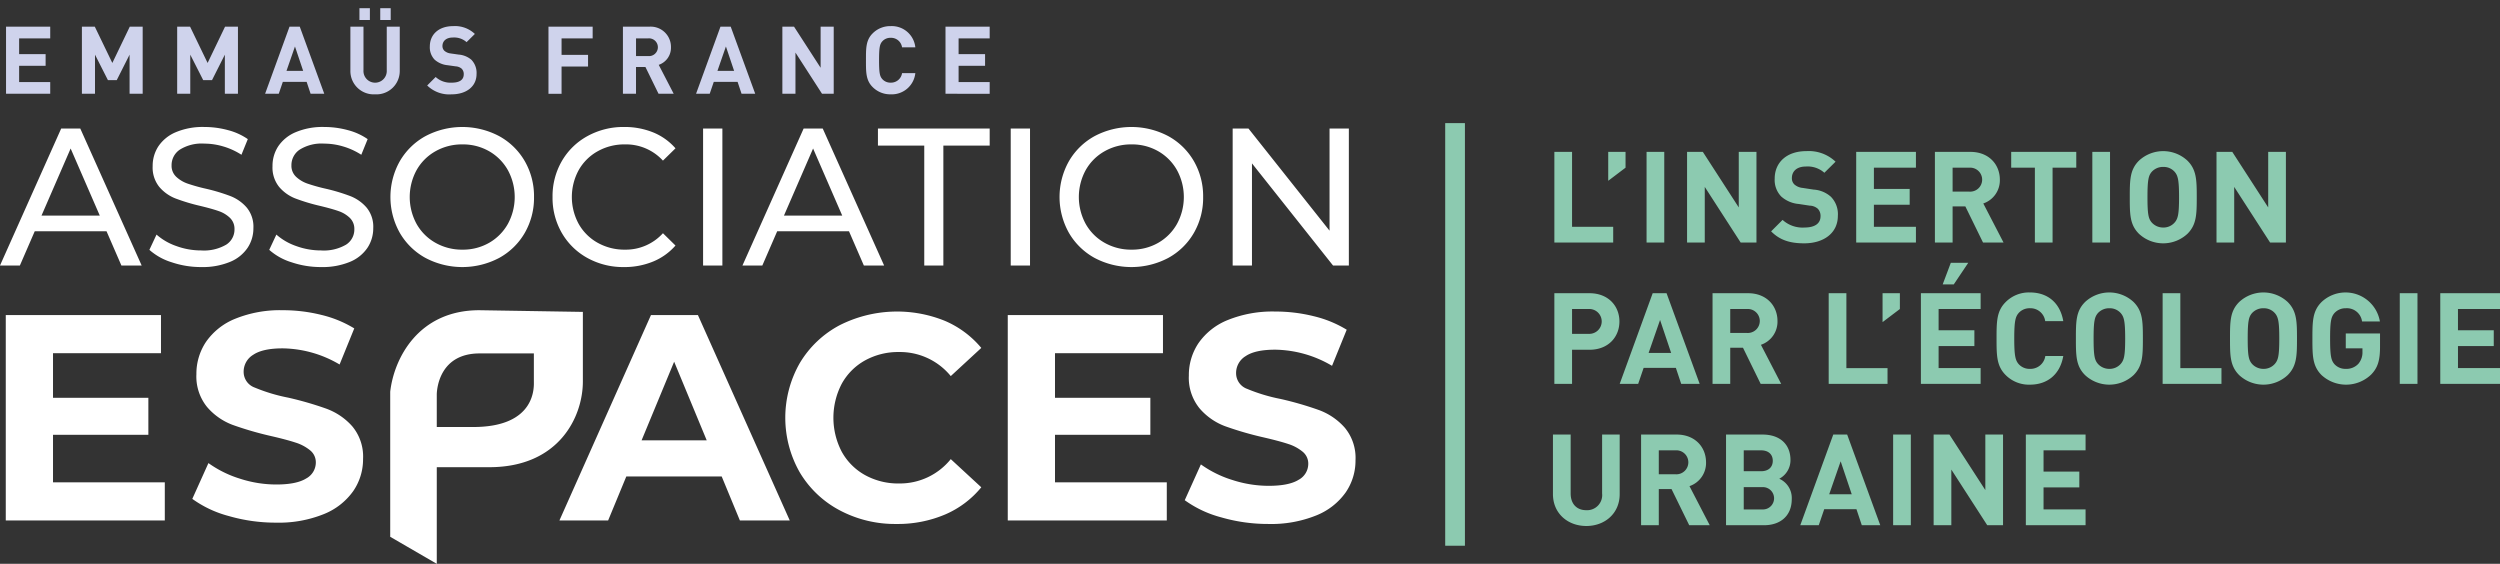
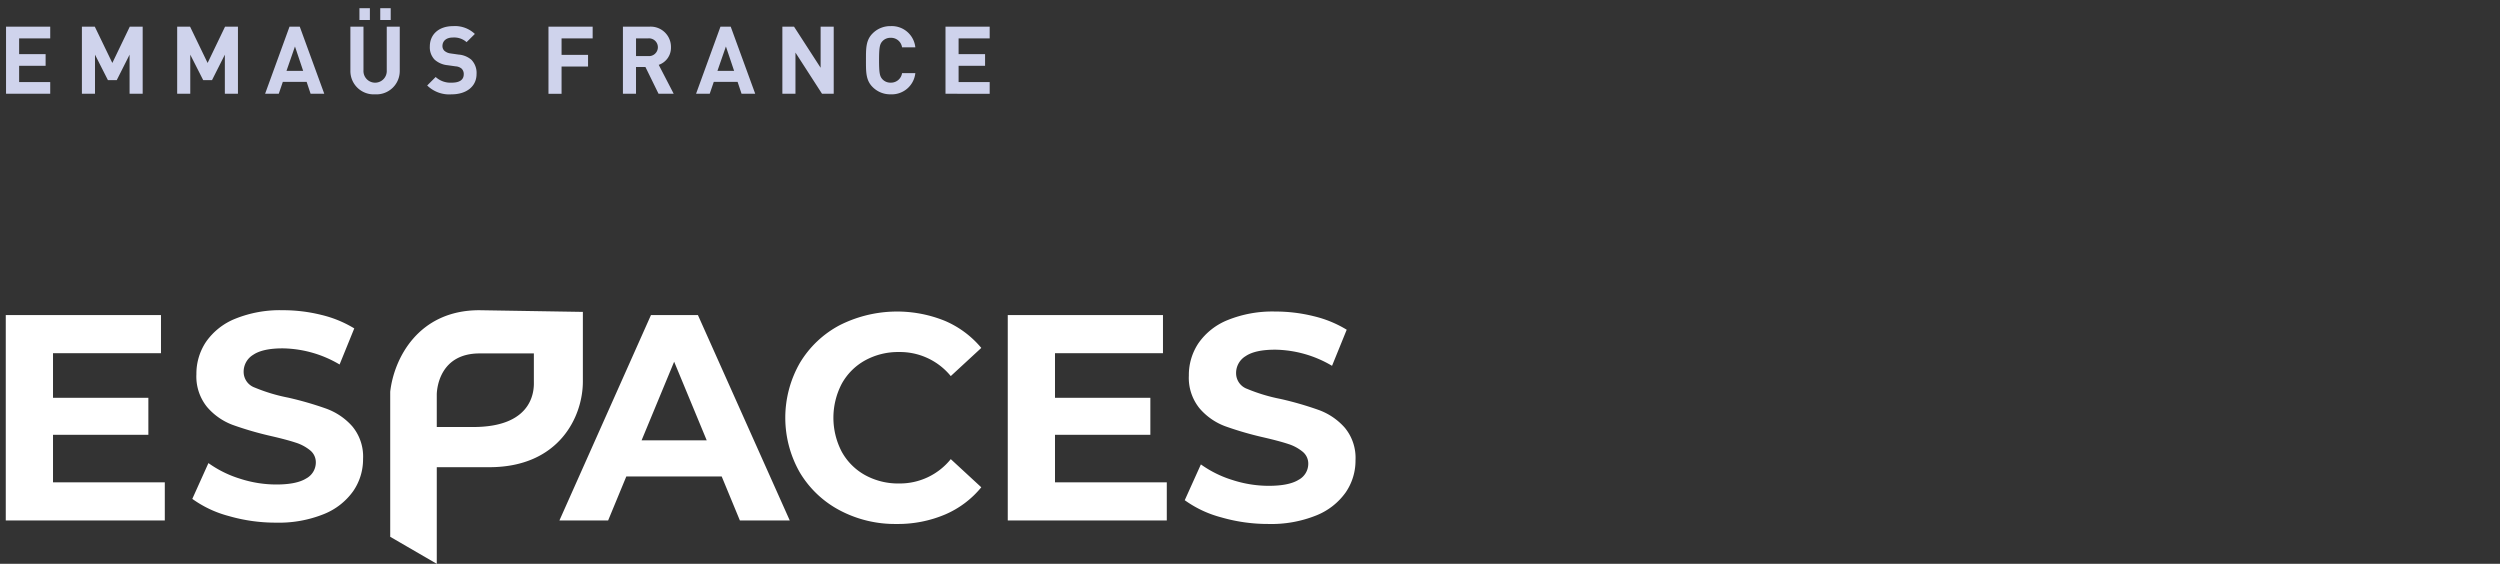
<svg xmlns="http://www.w3.org/2000/svg" data-name="Calque 1" viewBox="0 0 559.689 126.225">
  <rect x="0" y="0" width="559.689" height="126.225" fill="#333333" stroke="none" />
-   <path d="M23.85 51.774H7.778L4.45 59.439H0l13.697-30.66h4.278l13.74 30.66h-4.537ZM22.34 48.27l-6.525-15.023L9.29 48.27ZM38.433 58.716a13.473 13.473 0 0 1-4.99-2.781l1.598-3.417a13.192 13.192 0 0 0 4.429 2.563 16.076 16.076 0 0 0 5.552.985 9.892 9.892 0 0 0 5.617-1.292 3.997 3.997 0 0 0 1.858-3.438 3.411 3.411 0 0 0-1.015-2.562 6.769 6.769 0 0 0-2.506-1.511q-1.491-.526-4.213-1.183a42.831 42.831 0 0 1-5.51-1.664 9.1 9.1 0 0 1-3.585-2.562 6.903 6.903 0 0 1-1.49-4.665 7.967 7.967 0 0 1 1.274-4.424 8.773 8.773 0 0 1 3.867-3.153 15.498 15.498 0 0 1 6.438-1.183 20.13 20.13 0 0 1 5.271.701 13.939 13.939 0 0 1 4.45 2.015l-1.425 3.504a15.578 15.578 0 0 0-4.062-1.862 14.992 14.992 0 0 0-4.234-.635 9.235 9.235 0 0 0-5.51 1.358 4.174 4.174 0 0 0-1.835 3.503 3.374 3.374 0 0 0 1.037 2.563 7.172 7.172 0 0 0 2.57 1.533 39.54 39.54 0 0 0 4.17 1.16 41.98 41.98 0 0 1 5.487 1.665 9.247 9.247 0 0 1 3.565 2.54 6.75 6.75 0 0 1 1.49 4.6 7.904 7.904 0 0 1-1.296 4.401 8.704 8.704 0 0 1-3.932 3.153 16.07 16.07 0 0 1-6.48 1.161 20.432 20.432 0 0 1-6.59-1.073ZM65.264 58.716a13.473 13.473 0 0 1-4.99-2.781l1.598-3.417a13.192 13.192 0 0 0 4.43 2.563 16.076 16.076 0 0 0 5.551.985 9.892 9.892 0 0 0 5.617-1.292 3.997 3.997 0 0 0 1.858-3.438 3.411 3.411 0 0 0-1.015-2.562 6.769 6.769 0 0 0-2.506-1.511q-1.491-.526-4.213-1.183a42.83 42.83 0 0 1-5.51-1.664 9.1 9.1 0 0 1-3.585-2.562 6.903 6.903 0 0 1-1.49-4.665 7.967 7.967 0 0 1 1.274-4.424 8.773 8.773 0 0 1 3.867-3.153 15.498 15.498 0 0 1 6.438-1.183 20.13 20.13 0 0 1 5.271.701 13.939 13.939 0 0 1 4.45 2.015l-1.425 3.504a15.578 15.578 0 0 0-4.062-1.862 14.992 14.992 0 0 0-4.234-.635 9.236 9.236 0 0 0-5.51 1.358 4.174 4.174 0 0 0-1.835 3.503 3.374 3.374 0 0 0 1.037 2.563 7.172 7.172 0 0 0 2.57 1.533 39.539 39.539 0 0 0 4.17 1.16 41.98 41.98 0 0 1 5.487 1.665 9.247 9.247 0 0 1 3.565 2.54 6.75 6.75 0 0 1 1.49 4.6 7.904 7.904 0 0 1-1.296 4.401 8.704 8.704 0 0 1-3.931 3.153 16.07 16.07 0 0 1-6.482 1.161 20.432 20.432 0 0 1-6.589-1.073ZM95.27 57.752a14.943 14.943 0 0 1-5.767-5.628 16.377 16.377 0 0 1 0-16.03 14.946 14.946 0 0 1 5.768-5.628 17.652 17.652 0 0 1 16.462 0 14.841 14.841 0 0 1 5.747 5.606 15.705 15.705 0 0 1 2.074 8.037 15.702 15.702 0 0 1-2.074 8.037 14.836 14.836 0 0 1-5.747 5.606 17.652 17.652 0 0 1-16.462 0Zm14.238-3.394a11.166 11.166 0 0 0 4.19-4.227 12.59 12.59 0 0 0 0-12.044 11.172 11.172 0 0 0-4.19-4.227 11.76 11.76 0 0 0-5.984-1.533 11.994 11.994 0 0 0-6.028 1.533 11.08 11.08 0 0 0-4.234 4.227 12.59 12.59 0 0 0 0 12.044 11.074 11.074 0 0 0 4.234 4.227 11.986 11.986 0 0 0 6.028 1.533 11.752 11.752 0 0 0 5.984-1.533ZM131.5 57.752a14.873 14.873 0 0 1-5.725-5.606 15.702 15.702 0 0 1-2.074-8.037 15.705 15.705 0 0 1 2.074-8.037 14.836 14.836 0 0 1 5.747-5.606 16.636 16.636 0 0 1 8.21-2.037 16.934 16.934 0 0 1 6.48 1.205 13.277 13.277 0 0 1 5.013 3.57l-2.809 2.758a11.197 11.197 0 0 0-8.512-3.635 12.202 12.202 0 0 0-6.092 1.533 11.04 11.04 0 0 0-4.256 4.227 12.59 12.59 0 0 0 0 12.044 11.035 11.035 0 0 0 4.256 4.227 12.193 12.193 0 0 0 6.092 1.533 11.219 11.219 0 0 0 8.512-3.68l2.809 2.76a13.445 13.445 0 0 1-5.034 3.592 16.82 16.82 0 0 1-6.503 1.226 16.516 16.516 0 0 1-8.188-2.037ZM157.403 28.78h4.32v30.659h-4.32ZM190.068 51.774h-16.074l-3.327 7.665h-4.45l13.697-30.66h4.278l13.74 30.66h-4.537Zm-1.512-3.504-6.525-15.023-6.524 15.023ZM206.919 32.59h-10.37v-3.81h25.017v3.81h-10.37V59.44h-4.277ZM226.275 28.78h4.321v30.659h-4.32ZM245.07 57.752a14.943 14.943 0 0 1-5.768-5.628 16.377 16.377 0 0 1 0-16.03 14.946 14.946 0 0 1 5.768-5.628 17.652 17.652 0 0 1 16.462 0 14.841 14.841 0 0 1 5.747 5.606 15.705 15.705 0 0 1 2.074 8.037 15.702 15.702 0 0 1-2.074 8.037 14.836 14.836 0 0 1-5.747 5.606 17.652 17.652 0 0 1-16.462 0Zm14.237-3.394a11.166 11.166 0 0 0 4.191-4.227 12.59 12.59 0 0 0 0-12.044 11.172 11.172 0 0 0-4.191-4.227 11.76 11.76 0 0 0-5.984-1.533 11.994 11.994 0 0 0-6.028 1.533 11.08 11.08 0 0 0-4.234 4.227 12.59 12.59 0 0 0 0 12.044 11.074 11.074 0 0 0 4.234 4.227 11.986 11.986 0 0 0 6.028 1.533 11.752 11.752 0 0 0 5.984-1.533ZM301.975 28.78v30.659h-3.544l-18.146-22.863v22.863h-4.321v-30.66h3.543l18.147 22.863V28.78Z" style="fill:#fff" />
  <path d="M1.352 20.992V5.974h9.892V8.59H4.283v3.523h5.928v2.614H4.283v3.65h6.96v2.615ZM29.01 20.992v-8.753l-2.87 5.694h-1.982l-2.89-5.694v8.753h-2.932V5.974h2.89l3.923 8.121 3.902-8.12h2.89v15.017ZM50.338 20.992v-8.753l-2.869 5.694h-1.982l-2.89-5.694v8.753h-2.932V5.974h2.89l3.923 8.121 3.902-8.12h2.89v15.017ZM69.536 20.992l-.885-2.658h-5.336l-.907 2.658h-3.059l5.464-15.018h2.299l5.483 15.018Zm-3.501-10.588-1.898 5.463h3.733ZM83.968 21.118a5.22 5.22 0 0 1-5.525-5.272V5.974h2.931v9.766a2.61 2.61 0 1 0 5.21 0V5.974h2.911v9.872a5.22 5.22 0 0 1-5.527 5.272Zm-3.5-16.641V1.84h2.34v2.636Zm4.66 0V1.84h2.342v2.636ZM101.12 21.118a7.051 7.051 0 0 1-5.483-1.982l1.898-1.898a4.915 4.915 0 0 0 3.628 1.266c1.73 0 2.657-.654 2.657-1.857a1.675 1.675 0 0 0-.463-1.266 2.25 2.25 0 0 0-1.33-.526l-1.814-.254a5.085 5.085 0 0 1-2.909-1.244 3.97 3.97 0 0 1-1.076-2.953c0-2.68 1.983-4.556 5.231-4.556A6.438 6.438 0 0 1 106.31 7.6l-1.856 1.835a4.18 4.18 0 0 0-3.08-1.033c-1.561 0-2.32.865-2.32 1.898a1.446 1.446 0 0 0 .443 1.075 2.583 2.583 0 0 0 1.392.591l1.771.252a4.974 4.974 0 0 1 2.869 1.16 4.207 4.207 0 0 1 1.16 3.186c0 2.91-2.426 4.555-5.568 4.555ZM125.721 8.59v3.69h5.928v2.617h-5.928v6.095h-2.931V5.974h9.892V8.59ZM147.43 20.992l-2.932-5.99h-2.11v5.99h-2.93V5.974h5.884a4.54 4.54 0 0 1 4.872 4.598 4.046 4.046 0 0 1-2.741 3.946l3.353 6.474ZM145.153 8.59h-2.763v3.966h2.763a1.988 1.988 0 1 0 0-3.966ZM166.017 20.992l-.886-2.658h-5.336l-.907 2.658h-3.058l5.463-15.018h2.299l5.483 15.018Zm-3.502-10.588-1.898 5.463h3.733ZM184.032 20.992l-5.947-9.218v9.218h-2.932V5.974h2.616l5.948 9.196V5.974h2.931v15.018ZM199.395 21.118a5.527 5.527 0 0 1-4.05-1.645c-1.519-1.518-1.477-3.396-1.477-5.99s-.042-4.47 1.478-5.99a5.527 5.527 0 0 1 4.05-1.645 5.294 5.294 0 0 1 5.524 4.746h-2.973a2.485 2.485 0 0 0-2.532-2.13 2.422 2.422 0 0 0-1.876.78c-.57.632-.74 1.35-.74 4.24s.17 3.606.74 4.238a2.418 2.418 0 0 0 1.876.781 2.487 2.487 0 0 0 2.532-2.13h2.973a5.305 5.305 0 0 1-5.525 4.745ZM211.674 20.992V5.974h9.892V8.59h-6.96v3.523h5.927v2.614h-5.927v3.65h6.96v2.615Z" style="fill:#cfd3ec" />
-   <path style="fill:#8ccab0" d="M323.545 27.563h4.415v94.613h-4.415z" />
  <path d="M156.247 70.533h-10.51l-20.495 45.982h10.905l4.072-9.853h21.349l4.073 9.853h11.166Zm-12.612 28.05 7.291-17.605 7.292 17.604ZM130.49 69.826l-23.176-.376c-13.7 0-19.118 10.854-19.954 18.25v32.476l10.424 6.049v-21.631h11.759c15.645 0 20.947-11.326 20.947-19.194Zm-24.556 25.772h-8.151v-7.394c.06-1.517.805-9.082 9.608-9.082h12.129v6.239c0 1.048.67 10.237-13.586 10.237ZM73.136 91.52a75.113 75.113 0 0 0-8.605-2.495 38.645 38.645 0 0 1-7.522-2.266 3.725 3.725 0 0 1-2.463-3.515 4.411 4.411 0 0 1 2.135-3.81q2.133-1.444 6.602-1.445a25.648 25.648 0 0 1 12.743 3.613l3.285-8.08a25.455 25.455 0 0 0-7.358-3.021 35.388 35.388 0 0 0-8.605-1.051 26.672 26.672 0 0 0-10.674 1.905 14.58 14.58 0 0 0-6.536 5.156 12.797 12.797 0 0 0-2.168 7.259 10.817 10.817 0 0 0 2.398 7.357 13.97 13.97 0 0 0 5.748 4.007 74.629 74.629 0 0 0 8.605 2.496q3.414.788 5.419 1.445a9.725 9.725 0 0 1 3.284 1.74 3.422 3.422 0 0 1 1.281 2.727 4.067 4.067 0 0 1-2.167 3.58q-2.168 1.347-6.7 1.346a26.372 26.372 0 0 1-8.146-1.314 24.499 24.499 0 0 1-7.029-3.48l-3.612 8.013a24.716 24.716 0 0 0 8.178 3.843 37.619 37.619 0 0 0 10.543 1.478 26.916 26.916 0 0 0 10.707-1.905 14.785 14.785 0 0 0 6.601-5.157 12.558 12.558 0 0 0 2.201-7.193 10.572 10.572 0 0 0-2.398-7.29 14.264 14.264 0 0 0-5.747-3.942ZM11.868 97.334h21.348v-8.276H11.868v-9.985H36.04v-8.54H1.292v45.982h35.603v-8.539H11.868V97.334zM236.188 97.334h21.349v-8.276h-21.349v-9.985h24.173v-8.54h-34.748v45.982h35.602v-8.539h-25.027V97.334zM193.674 80.682a15.352 15.352 0 0 1 7.62-1.872 14.692 14.692 0 0 1 11.561 5.387l6.832-6.306a21.656 21.656 0 0 0-8.112-6.044 28.506 28.506 0 0 0-23.582.953 22.794 22.794 0 0 0-8.934 8.473 24.706 24.706 0 0 0 0 24.502 22.794 22.794 0 0 0 8.934 8.474 26.407 26.407 0 0 0 12.71 3.055 27.047 27.047 0 0 0 10.839-2.103 21.293 21.293 0 0 0 8.145-6.108l-6.832-6.306a14.617 14.617 0 0 1-11.56 5.451 15.352 15.352 0 0 1-7.62-1.871 13.313 13.313 0 0 1-5.223-5.223 16.443 16.443 0 0 1 0-15.24 13.31 13.31 0 0 1 5.222-5.222ZM301.068 95.758a14.264 14.264 0 0 0-5.747-3.942 75.109 75.109 0 0 0-8.606-2.496 38.64 38.64 0 0 1-7.521-2.266 3.725 3.725 0 0 1-2.463-3.514 4.412 4.412 0 0 1 2.135-3.81q2.133-1.444 6.601-1.445a25.646 25.646 0 0 1 12.744 3.613l3.284-8.08a25.451 25.451 0 0 0-7.357-3.022 35.388 35.388 0 0 0-8.605-1.05 26.673 26.673 0 0 0-10.675 1.904 14.582 14.582 0 0 0-6.535 5.157 12.797 12.797 0 0 0-2.168 7.258 10.817 10.817 0 0 0 2.398 7.357 13.969 13.969 0 0 0 5.748 4.007 74.63 74.63 0 0 0 8.604 2.496q3.415.789 5.42 1.446a9.725 9.725 0 0 1 3.284 1.74 3.423 3.423 0 0 1 1.281 2.726 4.067 4.067 0 0 1-2.168 3.58q-2.168 1.347-6.7 1.347a26.37 26.37 0 0 1-8.145-1.314 24.502 24.502 0 0 1-7.029-3.481l-3.613 8.014a24.716 24.716 0 0 0 8.179 3.843 37.617 37.617 0 0 0 10.542 1.478 26.917 26.917 0 0 0 10.707-1.906 14.785 14.785 0 0 0 6.602-5.156 12.558 12.558 0 0 0 2.2-7.193 10.572 10.572 0 0 0-2.397-7.291Z" style="fill:#fff" />
  <g>
-     <path d="M347.983 54.304v-20.3h3.962V50.77h9.21v3.535ZM360.043 40.476v-6.472h3.878v3.536ZM368.626 54.304v-20.3h3.962v20.3ZM389.696 54.304l-8.04-12.459v12.459h-3.963v-20.3h3.534l8.04 12.431v-12.43h3.963v20.299ZM403.925 54.475c-3.08 0-5.418-.656-7.413-2.68l2.565-2.566a6.621 6.621 0 0 0 4.876 1.71c2.367 0 3.621-.911 3.621-2.537a2.278 2.278 0 0 0-.628-1.682 2.892 2.892 0 0 0-1.824-.684l-2.424-.37a6.717 6.717 0 0 1-3.934-1.683 5.32 5.32 0 0 1-1.454-3.991c0-3.62 2.68-6.158 7.071-6.158a8.696 8.696 0 0 1 6.557 2.366l-2.508 2.48a5.612 5.612 0 0 0-4.164-1.397c-2.11 0-3.107 1.17-3.107 2.566a1.892 1.892 0 0 0 .57 1.454 3.286 3.286 0 0 0 1.853.77l2.423.37a6.437 6.437 0 0 1 3.878 1.597 5.536 5.536 0 0 1 1.568 4.277c0 3.934-3.25 6.158-7.526 6.158ZM415.558 54.304v-20.3h13.371v3.536h-9.408V42.3h8.01v3.536h-8.01v4.932h9.408v3.535ZM443.955 54.304l-3.963-8.097h-2.851v8.097h-3.963v-20.3h7.954c4.135 0 6.586 2.823 6.586 6.216a5.466 5.466 0 0 1-3.707 5.331l4.535 8.753Zm-3.079-16.764h-3.735v5.36h3.735a2.687 2.687 0 1 0 0-5.36ZM459.523 37.54v16.764h-3.963V37.54h-5.302v-3.536h14.569v3.536ZM468.421 54.304v-20.3h3.963v20.3ZM489.719 52.337a7.966 7.966 0 0 1-10.863 0c-2.024-2.024-2.052-4.306-2.052-8.183s.028-6.158 2.052-8.182a7.968 7.968 0 0 1 10.863 0c2.024 2.024 2.081 4.305 2.081 8.182 0 3.877-.057 6.159-2.081 8.183Zm-2.88-13.885a3.294 3.294 0 0 0-2.537-1.083 3.402 3.402 0 0 0-2.566 1.083c-.742.856-.97 1.825-.97 5.702s.228 4.819.97 5.674a3.423 3.423 0 0 0 2.566 1.112 3.315 3.315 0 0 0 2.537-1.112c.742-.855.998-1.797.998-5.674 0-3.877-.256-4.846-.998-5.702ZM508.224 54.304l-8.04-12.459v12.459h-3.963v-20.3h3.534l8.04 12.431v-12.43h3.963v20.299ZM355.852 78.303h-3.907v7.641h-3.962v-20.3h7.869c4.22 0 6.699 2.88 6.699 6.33s-2.48 6.329-6.7 6.329Zm-.2-9.123h-3.707v5.56h3.706a2.784 2.784 0 1 0 0-5.56ZM376.38 85.944l-1.197-3.592h-7.213l-1.225 3.592h-4.135l7.384-20.3h3.108l7.413 20.3Zm-4.732-14.312-2.566 7.384h5.046ZM394.172 85.944l-3.962-8.097h-2.852v8.097h-3.962v-20.3h7.953c4.135 0 6.587 2.823 6.587 6.216a5.466 5.466 0 0 1-3.707 5.332l4.534 8.752Zm-3.079-16.764h-3.735v5.36h3.735a2.687 2.687 0 1 0 0-5.36ZM409.399 85.944v-20.3h3.962V82.41h9.21v3.535ZM421.46 72.116v-6.472h3.877v3.536ZM430.043 85.944v-20.3h13.371v3.536h-9.408v4.761h8.01v3.536h-8.01v4.932h9.408v3.535Zm7.355-22.267h-2.48l1.824-4.847h3.906ZM454.477 86.115a7.34 7.34 0 0 1-5.446-2.138c-2.024-2.025-2.052-4.305-2.052-8.182s.028-6.16 2.052-8.183a7.34 7.34 0 0 1 5.446-2.138c3.792 0 6.7 2.166 7.44 6.414h-4.047a3.327 3.327 0 0 0-3.393-2.88 3.278 3.278 0 0 0-2.538 1.056c-.742.855-.997 1.853-.997 5.73s.255 4.876.997 5.731a3.276 3.276 0 0 0 2.538 1.055 3.355 3.355 0 0 0 3.42-2.88h4.02c-.74 4.248-3.677 6.415-7.44 6.415ZM477.657 83.977a7.968 7.968 0 0 1-10.862 0c-2.025-2.025-2.053-4.305-2.053-8.182s.028-6.16 2.053-8.183a7.968 7.968 0 0 1 10.862 0c2.024 2.024 2.082 4.305 2.082 8.183s-.058 6.157-2.082 8.182Zm-2.88-13.885a3.294 3.294 0 0 0-2.536-1.083 3.402 3.402 0 0 0-2.567 1.083c-.741.856-.969 1.825-.969 5.703s.228 4.817.97 5.673a3.422 3.422 0 0 0 2.566 1.112 3.313 3.313 0 0 0 2.537-1.112c.741-.856.997-1.796.997-5.673s-.256-4.847-.997-5.703ZM484.16 85.944v-20.3h3.963V82.41h9.209v3.535ZM512.158 83.977a7.967 7.967 0 0 1-10.862 0c-2.024-2.025-2.053-4.305-2.053-8.182s.029-6.16 2.053-8.183a7.967 7.967 0 0 1 10.862 0c2.024 2.024 2.082 4.305 2.082 8.183s-.058 6.157-2.082 8.182Zm-2.88-13.885a3.294 3.294 0 0 0-2.536-1.083 3.402 3.402 0 0 0-2.567 1.083c-.741.856-.969 1.825-.969 5.703s.228 4.817.97 5.673a3.422 3.422 0 0 0 2.566 1.112 3.313 3.313 0 0 0 2.537-1.112c.741-.856.997-1.796.997-5.673s-.256-4.847-.997-5.703ZM530.892 83.806a8.1 8.1 0 0 1-11.148.171c-2.024-2.025-2.052-4.305-2.052-8.182s.028-6.16 2.052-8.183a7.802 7.802 0 0 1 13.058 4.362h-3.992a3.423 3.423 0 0 0-3.65-2.965 3.338 3.338 0 0 0-2.536 1.083c-.742.856-.97 1.825-.97 5.703s.228 4.875.97 5.73a3.318 3.318 0 0 0 2.537 1.055 3.64 3.64 0 0 0 2.823-1.14 3.906 3.906 0 0 0 .912-2.709v-.742h-3.735v-3.335h7.67v2.965c0 2.937-.457 4.648-1.94 6.187ZM537.25 85.944v-20.3h3.963v20.3ZM546.318 85.944v-20.3h13.371v3.536h-9.409v4.761h8.011v3.536h-8.01v4.932h9.408v3.535ZM355.138 117.756c-4.162 0-7.47-2.823-7.47-7.127V97.286h3.964v13.2c0 2.337 1.368 3.735 3.506 3.735a3.38 3.38 0 0 0 3.536-3.735v-13.2h3.934v13.343c0 4.304-3.307 7.127-7.47 7.127ZM378.177 117.585l-3.962-8.097h-2.852v8.097h-3.962v-20.3h7.953c4.135 0 6.587 2.823 6.587 6.215a5.467 5.467 0 0 1-3.707 5.332l4.534 8.753Zm-3.079-16.765h-3.735v5.36h3.735a2.687 2.687 0 1 0 0-5.36ZM394.914 117.585h-8.496v-20.3h8.155c3.962 0 6.272 2.224 6.272 5.702a4.697 4.697 0 0 1-2.51 4.192 4.717 4.717 0 0 1 2.795 4.56c0 3.793-2.595 5.846-6.216 5.846Zm-.656-16.765h-3.877v4.676h3.877c1.683 0 2.624-.941 2.624-2.337 0-1.398-.941-2.339-2.624-2.339Zm.257 8.24h-4.134v4.99h4.134a2.5 2.5 0 1 0 0-4.99ZM416.811 117.585l-1.198-3.592H408.4l-1.225 3.592h-4.135l7.384-20.3h3.109l7.412 20.3Zm-4.732-14.313-2.566 7.385h5.045ZM423.826 117.585v-20.3h3.963v20.3ZM444.896 117.585l-8.04-12.46v12.46h-3.963v-20.3h3.535l8.04 12.43v-12.43h3.963v20.3ZM453.537 117.585v-20.3h13.371v3.535H457.5v4.762h8.01v3.535h-8.01v4.932h9.408v3.536Z" style="fill:#8ccab0" />
-   </g>
+     </g>
</svg>